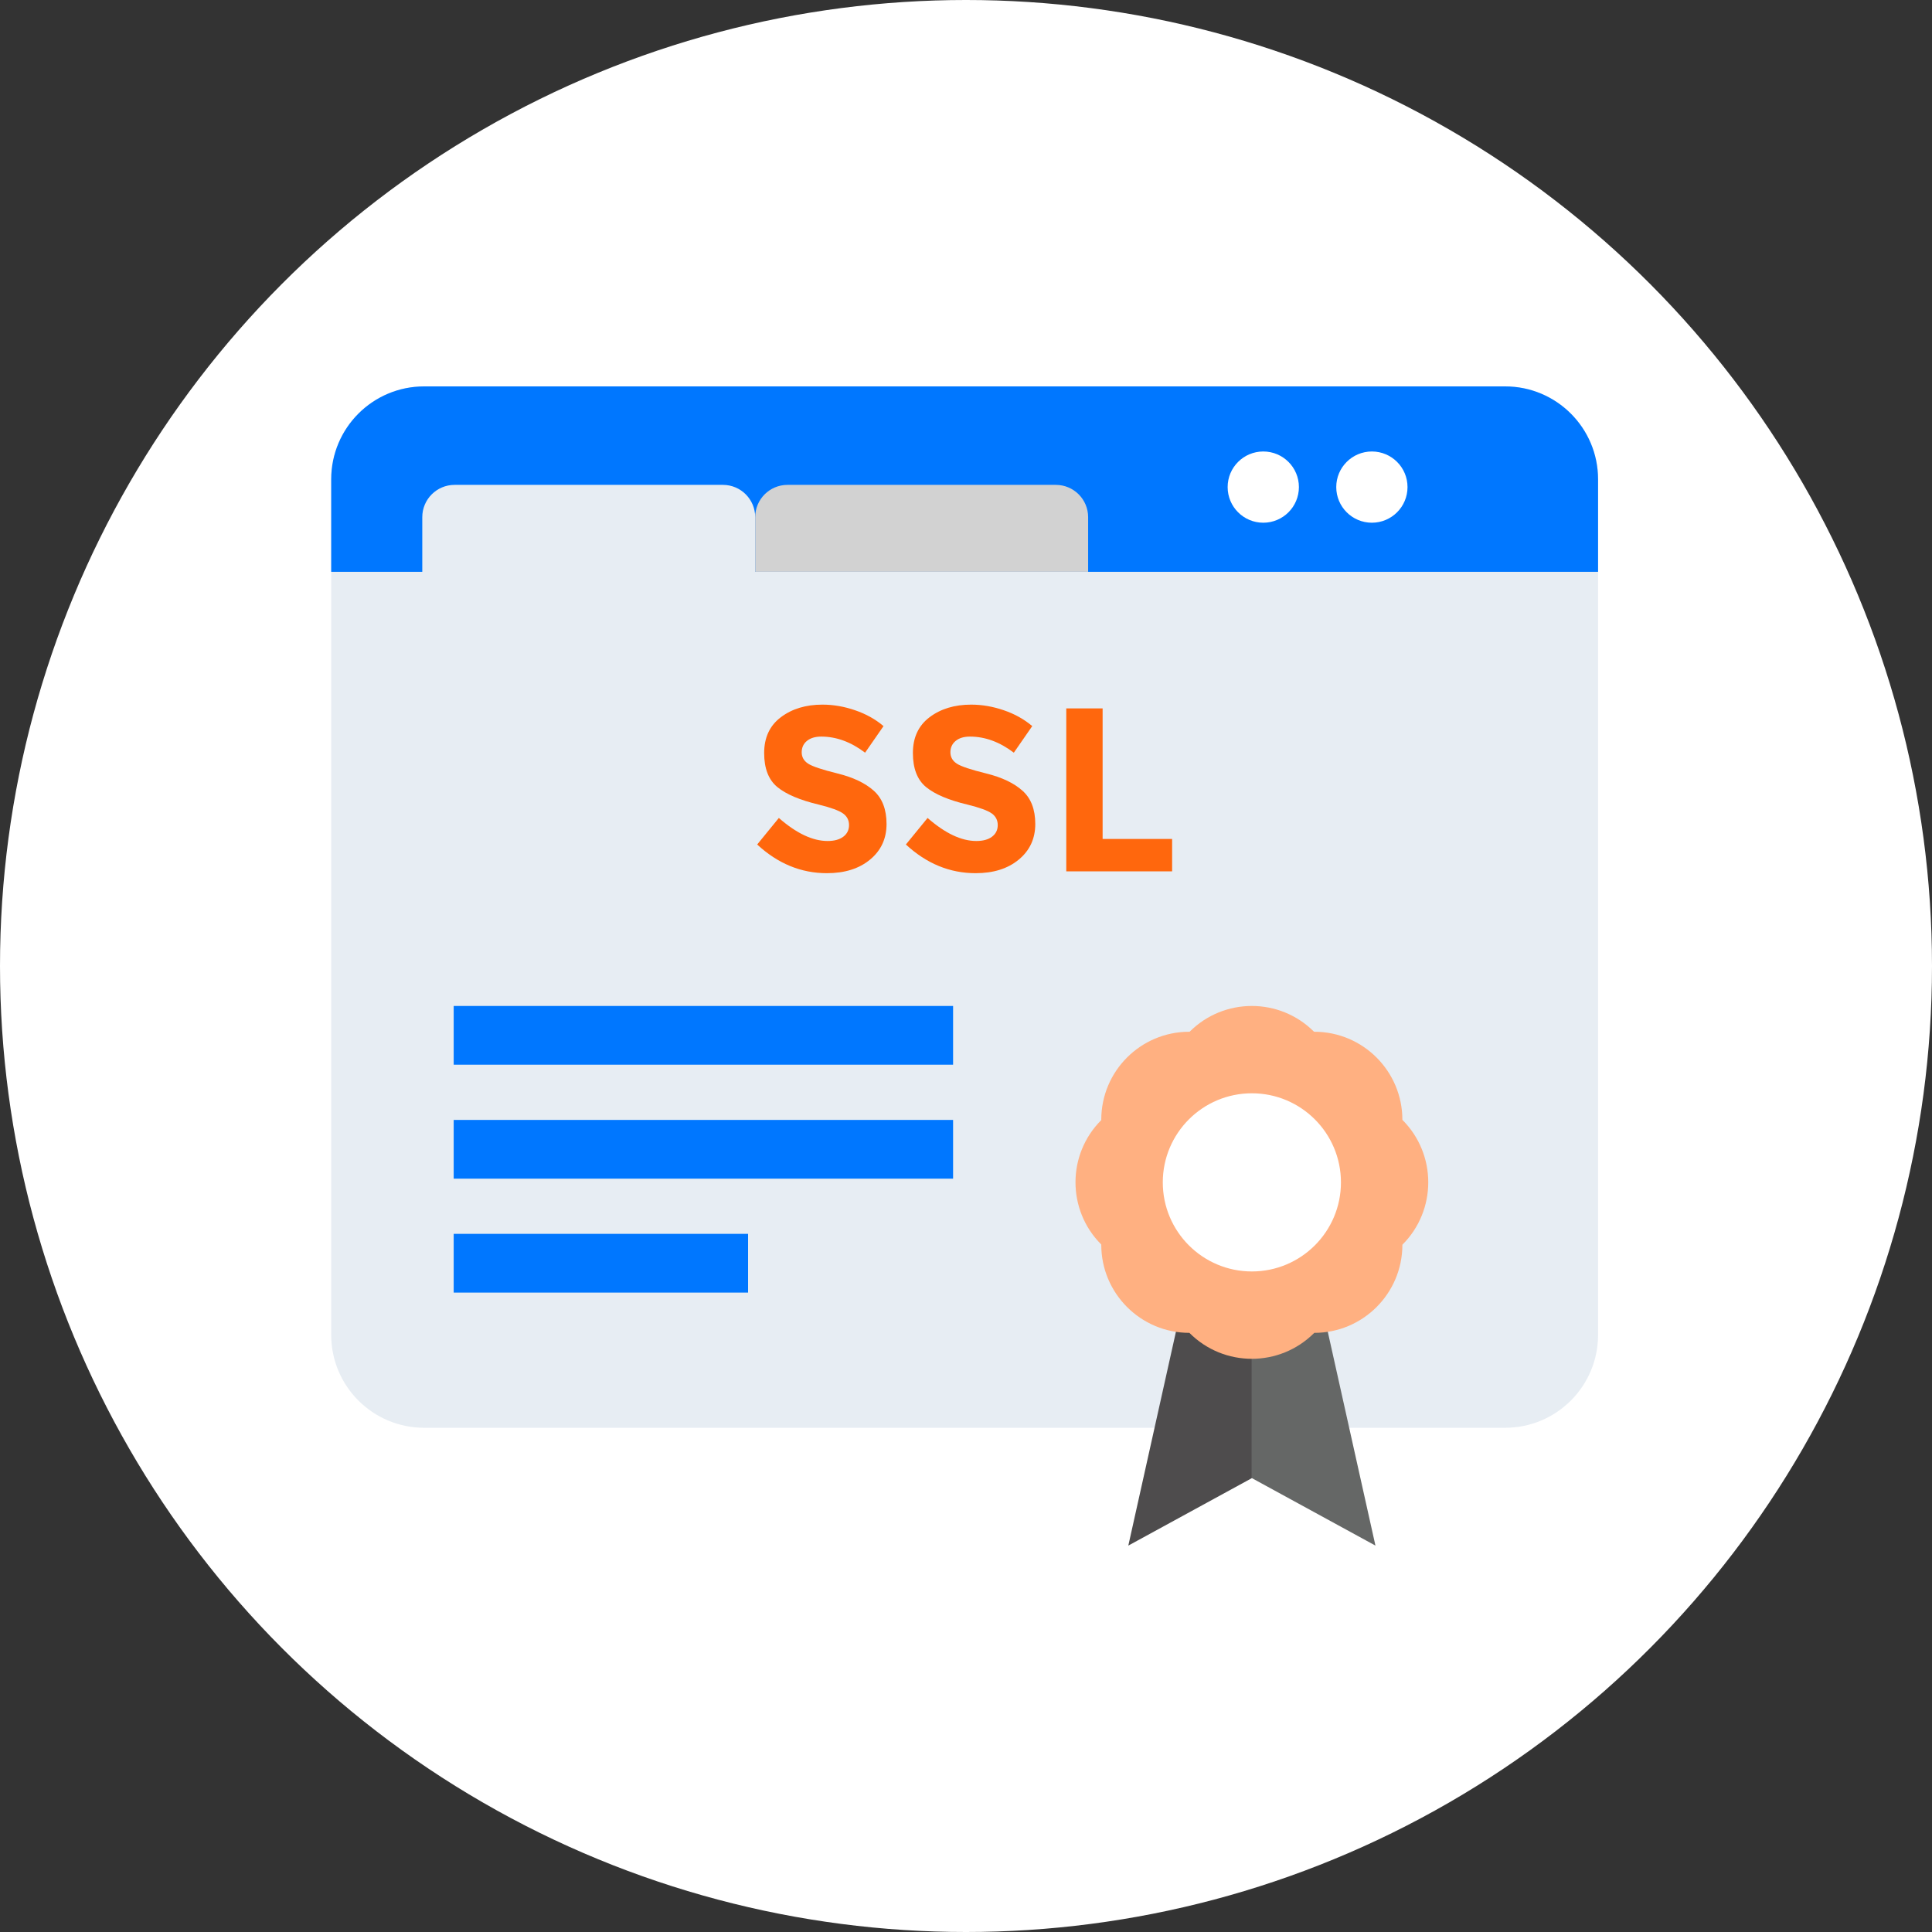
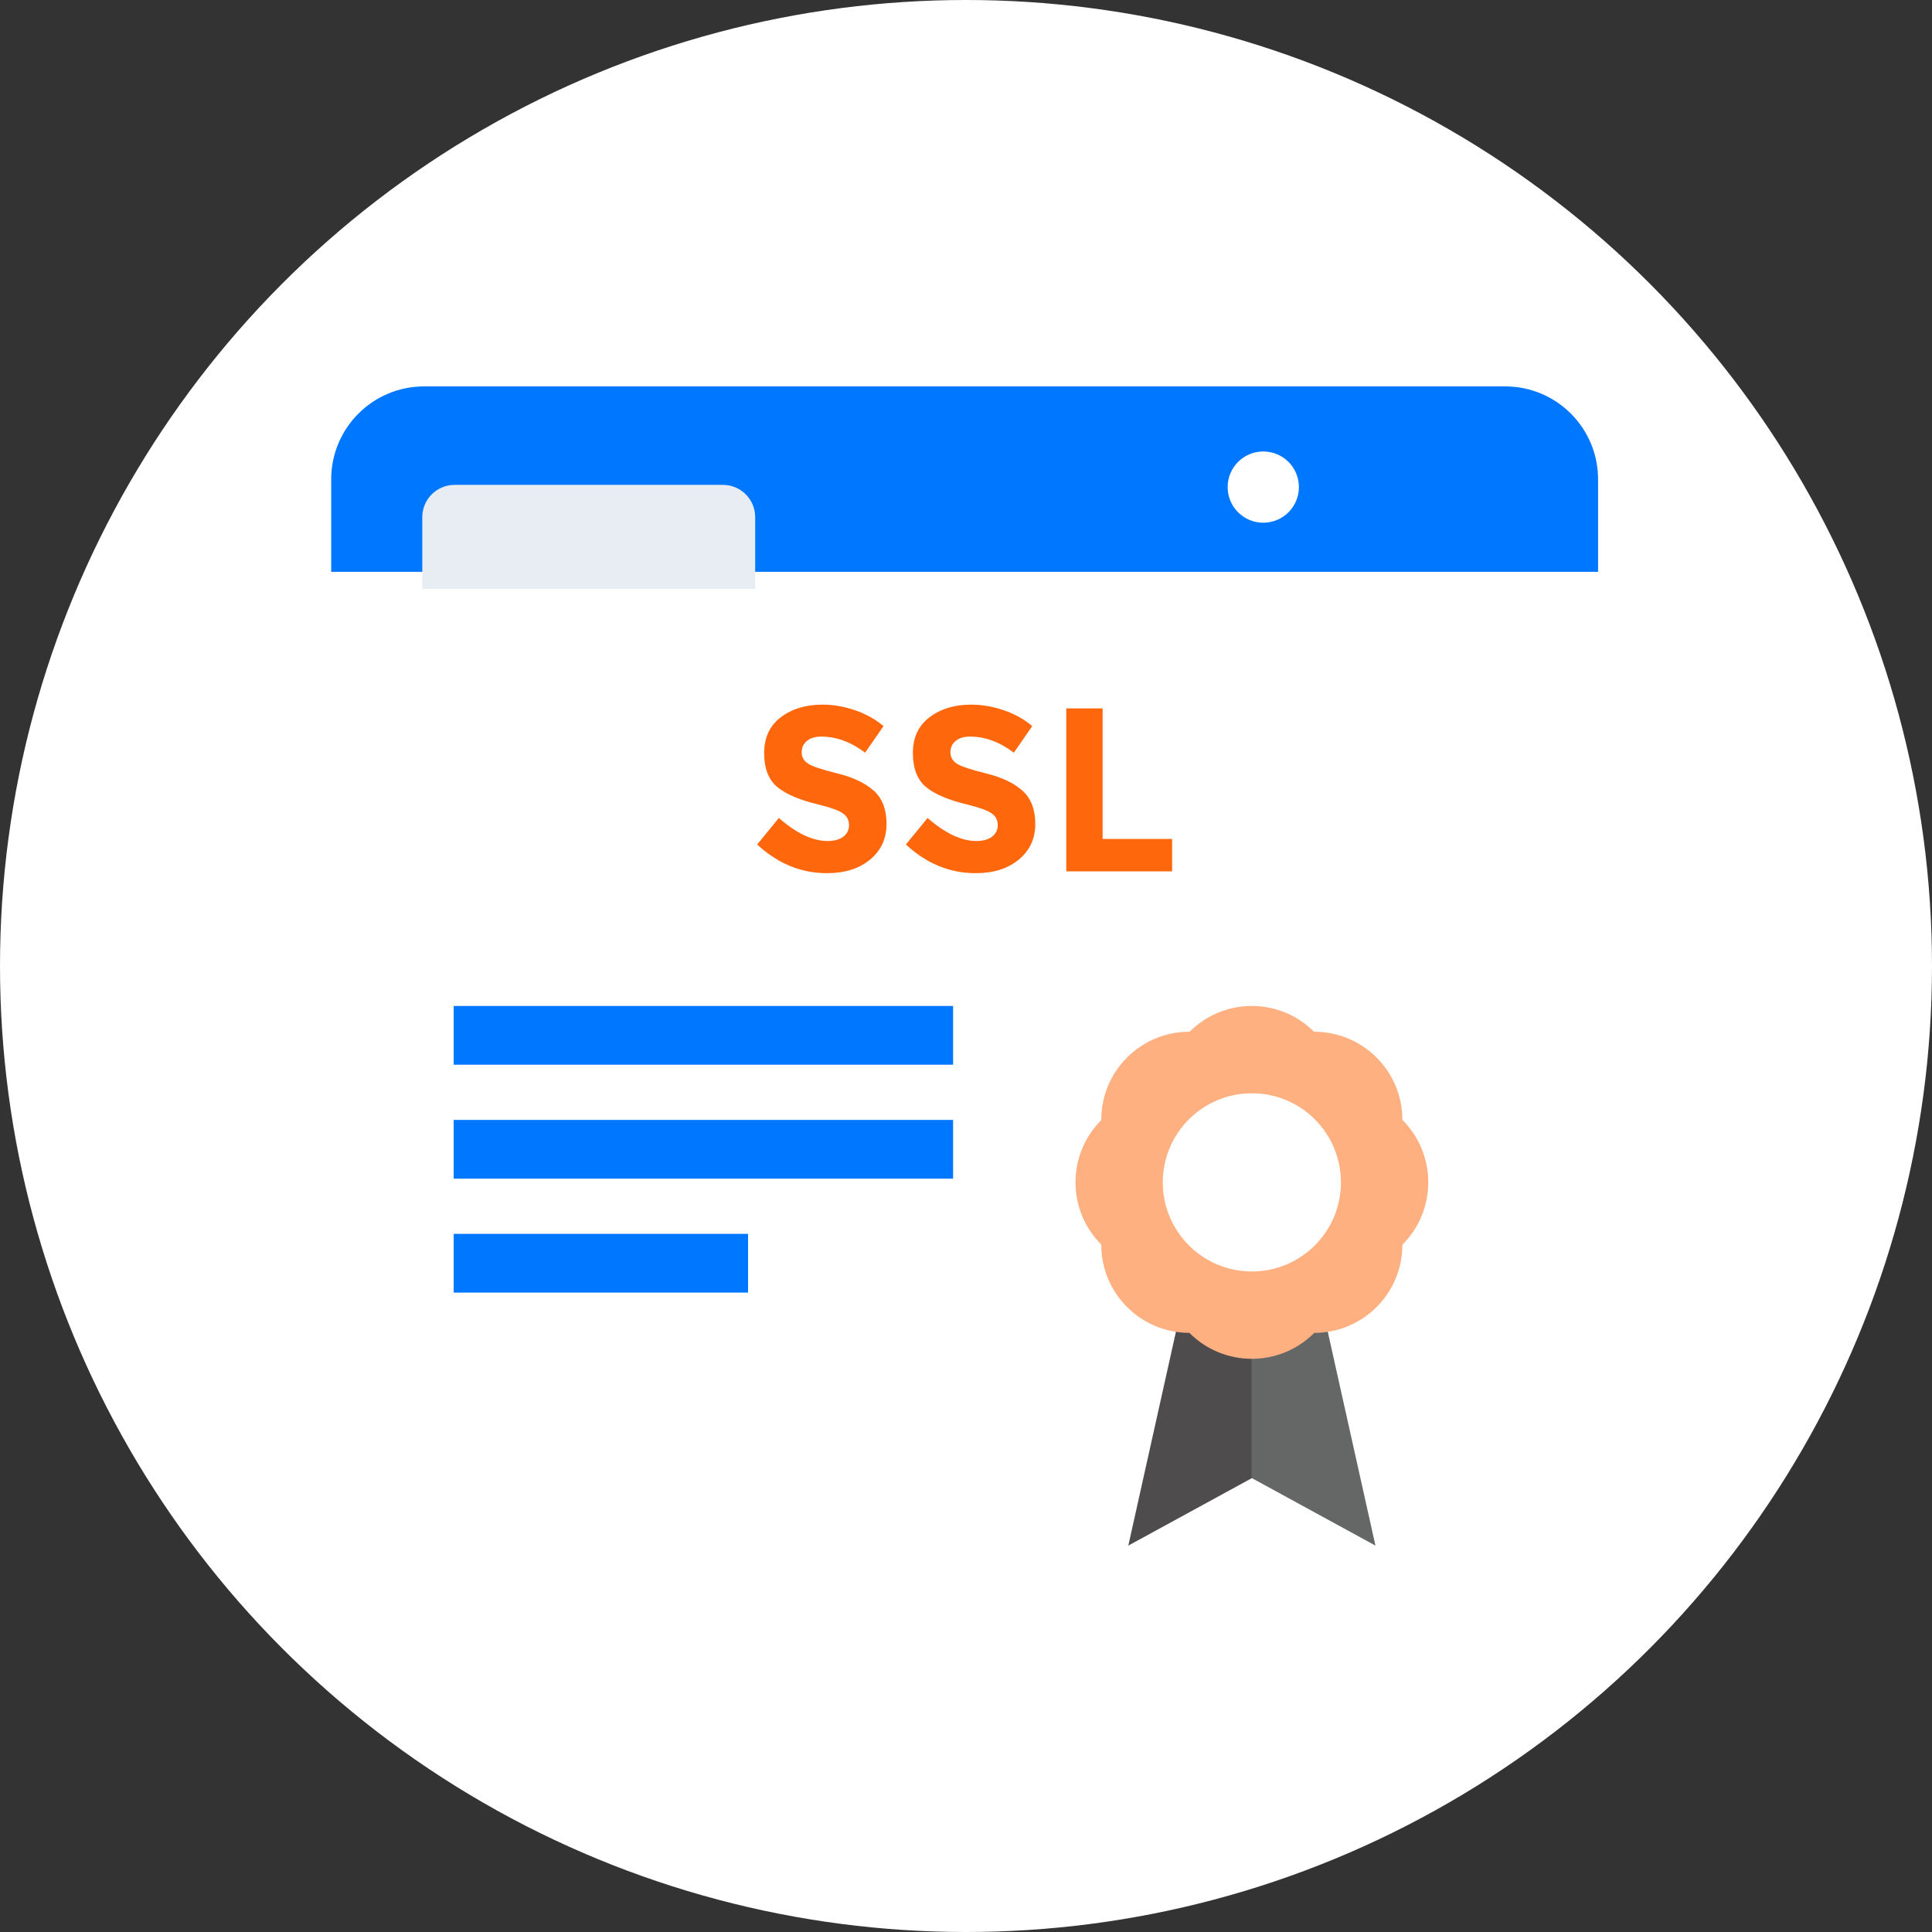
<svg xmlns="http://www.w3.org/2000/svg" width="70" height="70" viewBox="0 0 70 70" fill="none">
  <rect x="0" y="0" width="70" height="70" fill="#333333" stroke="none" />
  <circle cx="35" cy="35" r="35" fill="white" />
-   <path d="M54.535 51.731H15.367C13.507 51.731 12 50.224 12 48.364V17.367C12 15.507 13.507 14 15.367 14H54.535C56.394 14 57.901 15.507 57.901 17.367V48.364C57.901 50.224 56.394 51.731 54.535 51.731Z" fill="#E7EDF3" />
  <path d="M29.237 26.844C29.11 26.948 29.047 27.086 29.047 27.258C29.047 27.43 29.125 27.566 29.279 27.668C29.434 27.769 29.792 27.888 30.352 28.026C30.912 28.165 31.347 28.371 31.657 28.648C31.966 28.923 32.121 29.326 32.121 29.855C32.121 30.384 31.923 30.814 31.526 31.143C31.129 31.473 30.607 31.637 29.959 31.637C29.025 31.637 28.183 31.291 27.434 30.598L28.219 29.636C28.856 30.193 29.444 30.471 29.985 30.471C30.227 30.471 30.416 30.42 30.555 30.315C30.692 30.211 30.762 30.071 30.762 29.893C30.762 29.716 30.688 29.575 30.542 29.471C30.395 29.367 30.106 29.261 29.672 29.154C28.985 28.991 28.483 28.778 28.165 28.517C27.846 28.254 27.687 27.843 27.687 27.283C27.687 26.723 27.889 26.29 28.291 25.987C28.694 25.683 29.196 25.53 29.799 25.53C30.193 25.53 30.587 25.598 30.981 25.734C31.375 25.868 31.719 26.06 32.012 26.308L31.344 27.271C30.832 26.883 30.303 26.688 29.756 26.688C29.537 26.688 29.364 26.74 29.237 26.844ZM34.626 26.844C34.499 26.948 34.435 27.086 34.435 27.258C34.435 27.43 34.513 27.566 34.667 27.668C34.822 27.769 35.18 27.888 35.74 28.026C36.3 28.165 36.736 28.371 37.045 28.648C37.355 28.923 37.51 29.326 37.51 29.855C37.51 30.384 37.311 30.814 36.914 31.143C36.517 31.473 35.995 31.637 35.348 31.637C34.413 31.637 33.571 31.291 32.822 30.598L33.608 29.636C34.244 30.193 34.832 30.471 35.373 30.471C35.615 30.471 35.805 30.42 35.943 30.315C36.081 30.211 36.15 30.071 36.15 29.893C36.15 29.716 36.077 29.575 35.931 29.471C35.784 29.367 35.494 29.261 35.061 29.154C34.373 28.991 33.871 28.778 33.553 28.517C33.234 28.254 33.076 27.843 33.076 27.283C33.076 26.723 33.277 26.29 33.679 25.987C34.082 25.683 34.584 25.53 35.187 25.53C35.581 25.53 35.975 25.598 36.37 25.734C36.764 25.868 37.107 26.06 37.4 26.308L36.733 27.271C36.221 26.883 35.691 26.688 35.145 26.688C34.925 26.688 34.752 26.74 34.626 26.844ZM38.633 31.57V25.666H39.95V30.396H42.468V31.57H38.633Z" fill="#FF670D" />
  <path d="M57.901 20.719V17.367C57.901 15.507 56.394 14 54.535 14H15.367C13.507 14 12 15.507 12 17.367V20.719H57.901Z" fill="#0077FF" />
  <path d="M27.362 21.338H15.3V18.738C15.3 18.092 15.824 17.568 16.47 17.568H26.193C26.839 17.568 27.362 18.092 27.362 18.738V21.338Z" fill="#E7EDF3" />
-   <path d="M39.425 20.719H27.362V18.738C27.362 18.092 27.886 17.568 28.532 17.568H38.255C38.901 17.568 39.425 18.092 39.425 18.738V20.719H39.425Z" fill="#D2D2D2" />
-   <path d="M49.706 18.939C50.419 18.939 50.997 18.361 50.997 17.648C50.997 16.936 50.419 16.358 49.706 16.358C48.993 16.358 48.415 16.936 48.415 17.648C48.415 18.361 48.993 18.939 49.706 18.939Z" fill="white" />
  <path d="M45.771 18.939C46.484 18.939 47.062 18.361 47.062 17.648C47.062 16.936 46.484 16.358 45.771 16.358C45.058 16.358 44.48 16.936 44.48 17.648C44.48 18.361 45.058 18.939 45.771 18.939Z" fill="white" />
  <path d="M47.621 46.067L49.835 56L45.358 53.555V46.067H47.621Z" fill="#656766" />
  <path d="M43.093 46.067L40.881 56L45.358 53.555V46.067H43.093Z" fill="#4E4C4D" />
  <path d="M50.811 45.099L50.811 45.1V45.1C50.811 46.862 49.382 48.292 47.619 48.292L47.613 48.297C46.367 49.544 44.345 49.544 43.099 48.297L43.093 48.292H43.093C41.33 48.292 39.901 46.862 39.901 45.1V45.091L39.901 45.091C38.656 43.846 38.656 41.827 39.901 40.583L39.901 40.582V40.57C39.901 38.809 41.328 37.382 43.089 37.382H43.102C44.347 36.137 46.365 36.137 47.61 37.382H47.619C49.382 37.382 50.811 38.811 50.811 40.574C52.061 41.824 52.061 43.85 50.811 45.099Z" fill="#FFB081" />
  <path d="M45.358 46.067C47.14 46.067 48.585 44.622 48.585 42.84C48.585 41.057 47.14 39.612 45.358 39.612C43.575 39.612 42.13 41.057 42.13 42.84C42.13 44.622 43.575 46.067 45.358 46.067Z" fill="white" />
  <path d="M34.532 36.448H16.438V38.576H34.532V36.448Z" fill="#0077FF" />
  <path d="M34.532 40.577H16.438V42.705H34.532V40.577Z" fill="#0077FF" />
  <path d="M27.104 44.705H16.438V46.833H27.104V44.705Z" fill="#0077FF" />
</svg>